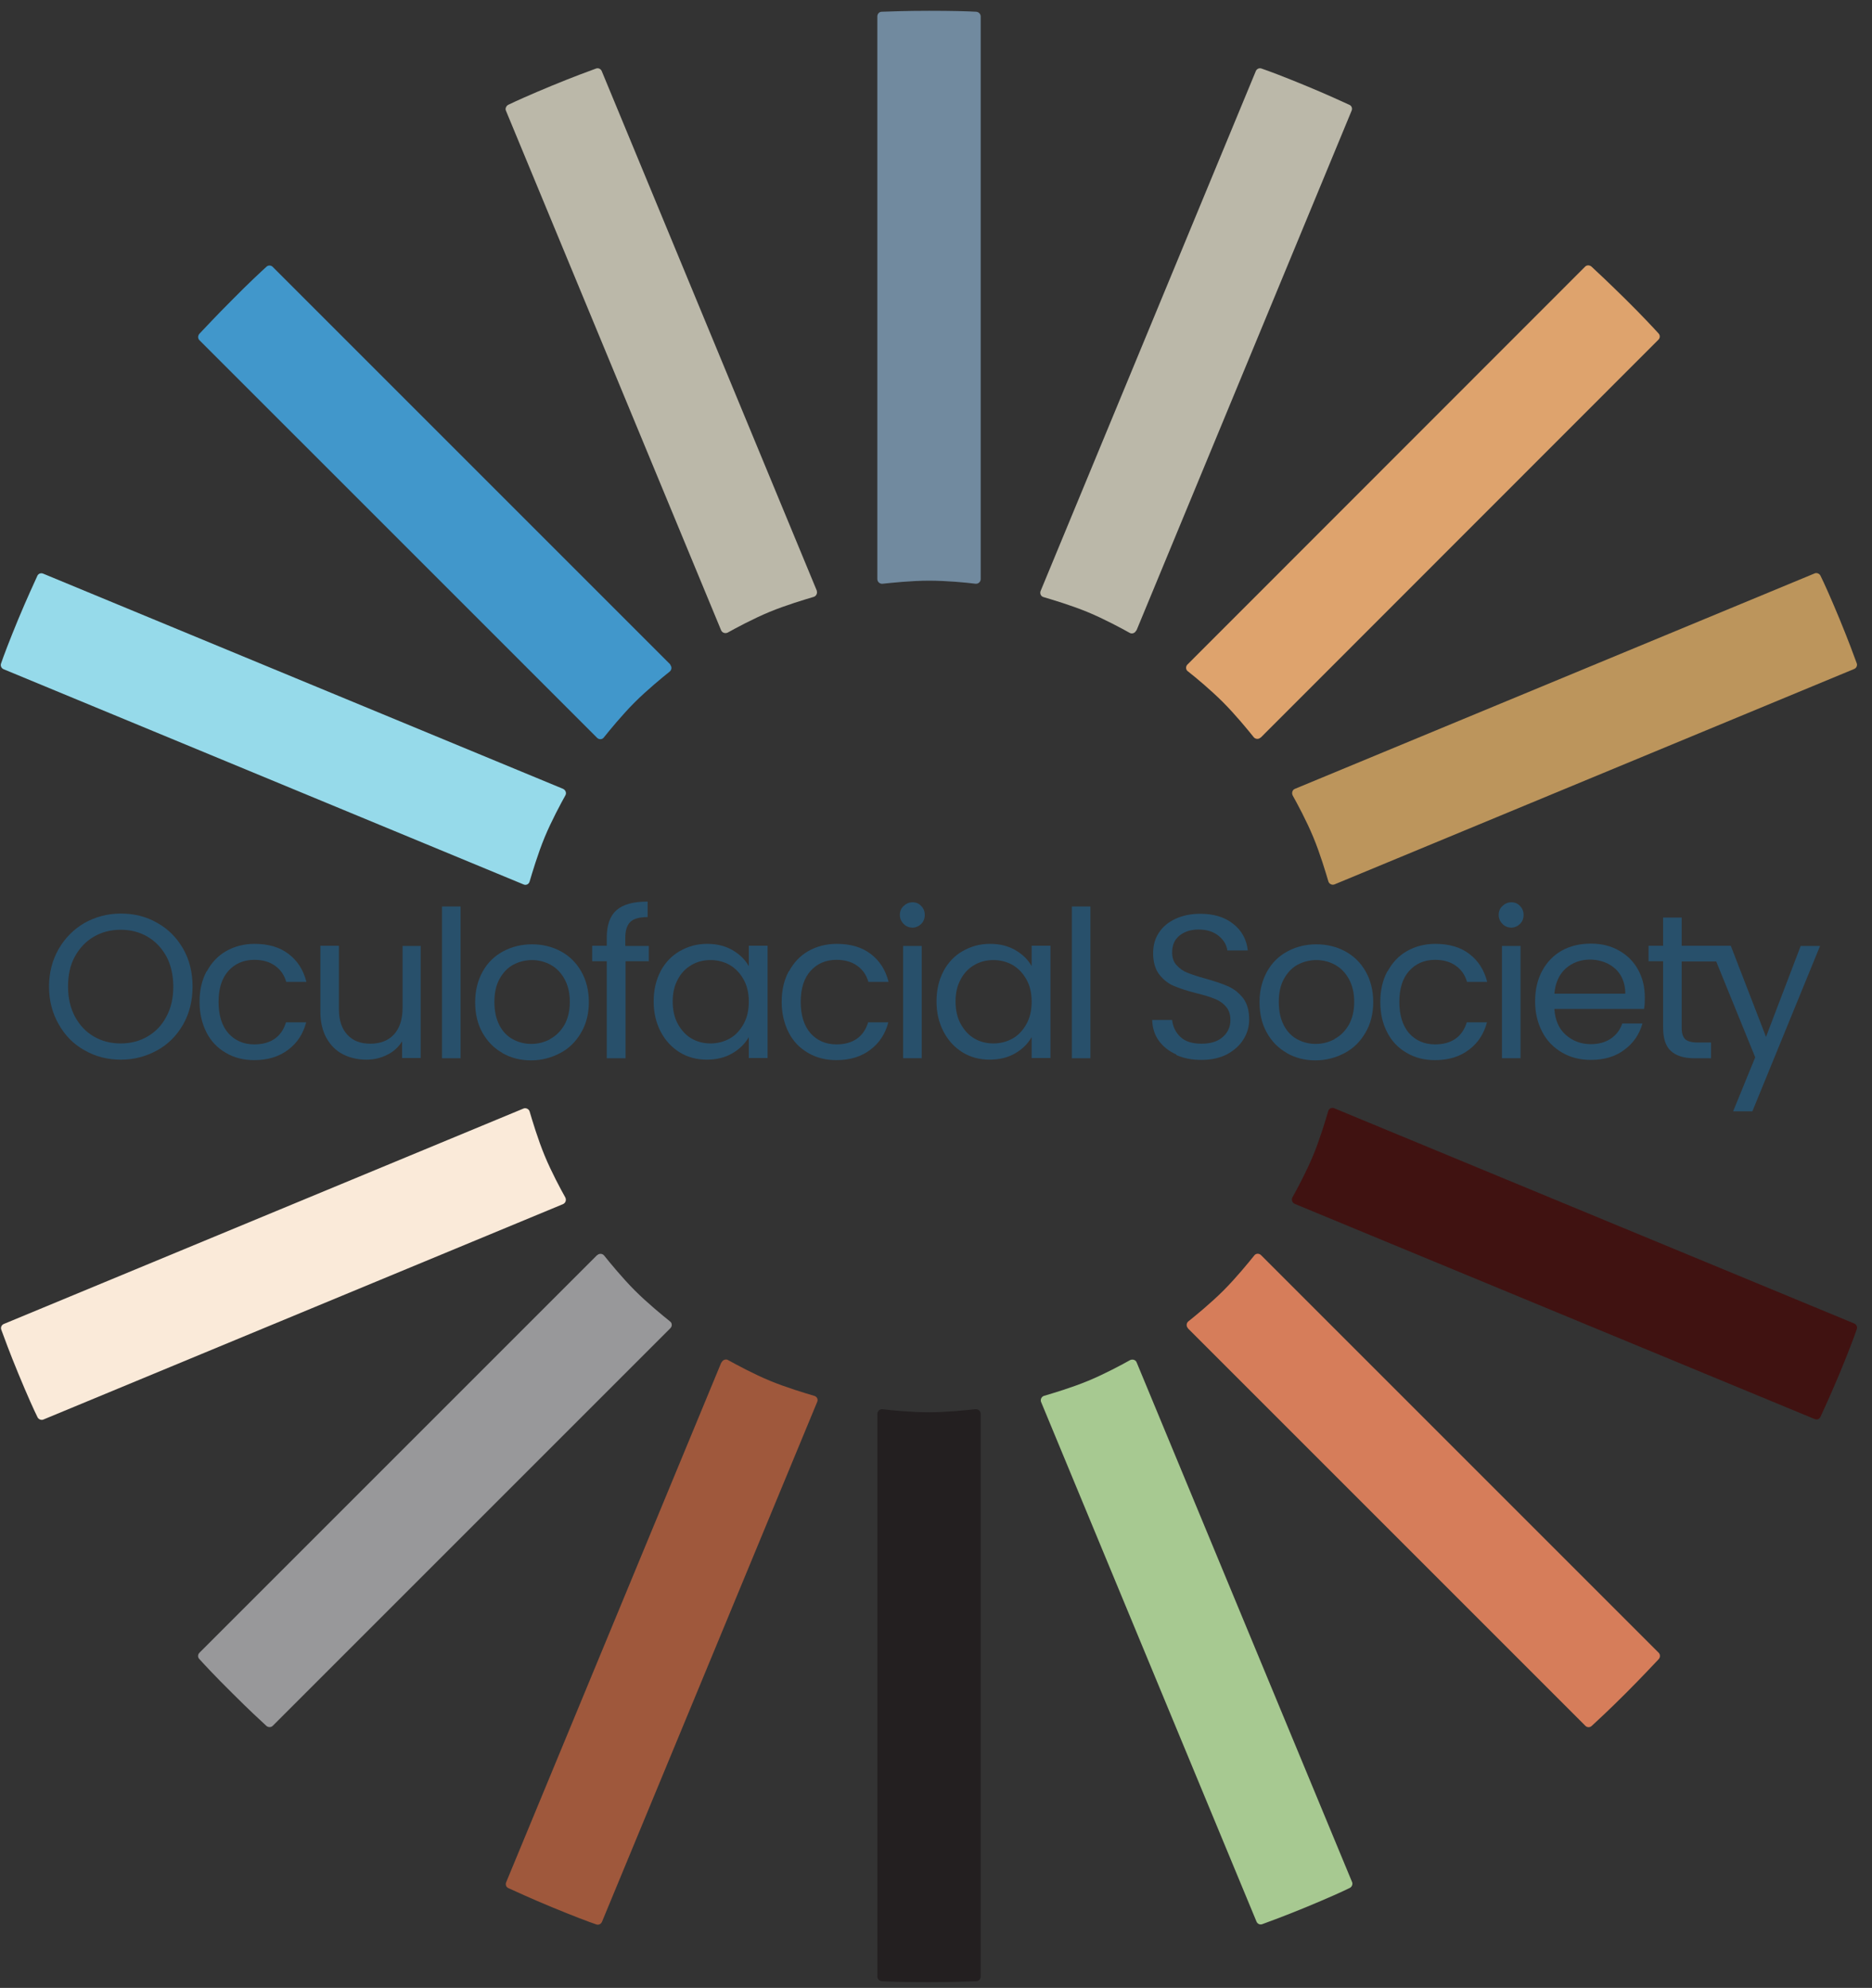
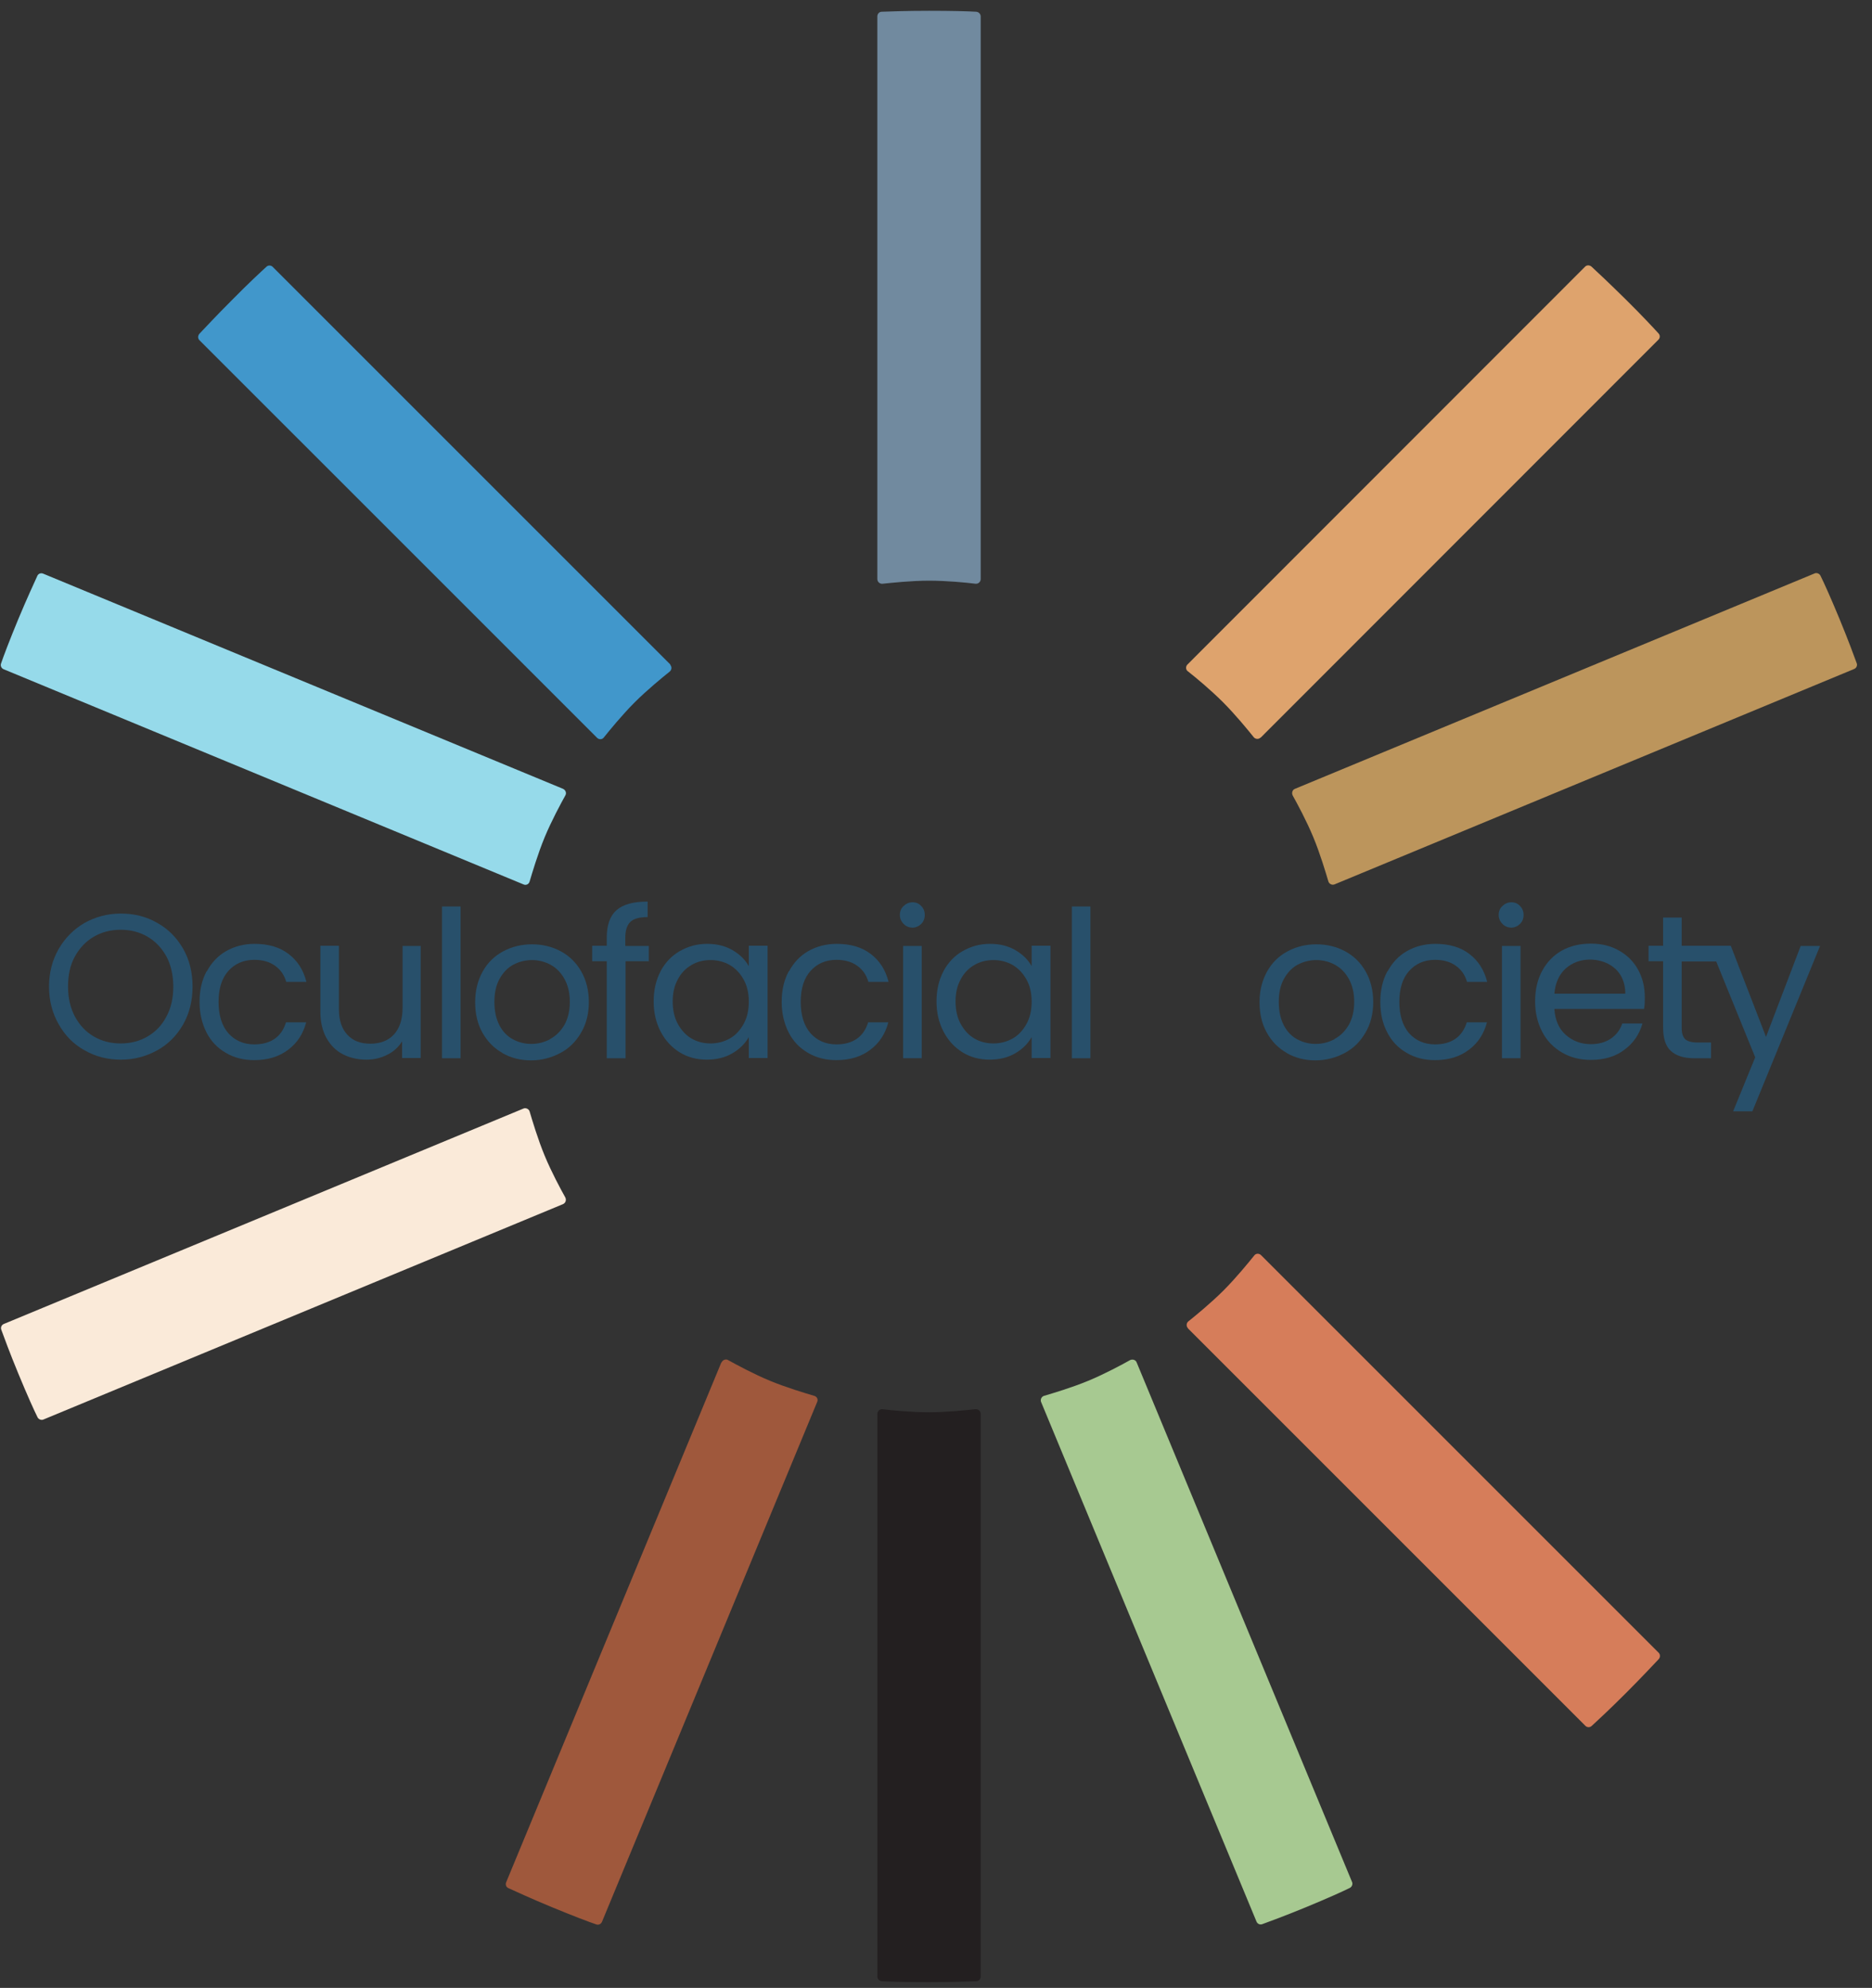
<svg xmlns="http://www.w3.org/2000/svg" width="113" height="120" viewBox="0 0 113 120" fill="none">
  <rect x="0" y="0" width="113" height="120" fill="#333333" stroke="none" />
  <path d="M59.198 34.954V0.993C59.198 0.851 59.085 0.723 58.929 0.709C58.475 0.681 57.483 0.652 56.079 0.652C54.675 0.652 53.668 0.695 53.228 0.709C53.072 0.709 52.959 0.837 52.959 0.993V34.954C52.959 35.124 53.101 35.252 53.271 35.238C53.824 35.181 55.015 35.053 56.079 35.053C57.142 35.053 58.333 35.167 58.886 35.238C59.056 35.252 59.198 35.124 59.198 34.954Z" fill="#718A9F" />
-   <path d="M49.314 35.678L36.325 4.297C36.268 4.155 36.112 4.084 35.97 4.141C35.545 4.297 34.609 4.637 33.304 5.176C32 5.715 31.092 6.126 30.681 6.325C30.553 6.395 30.483 6.551 30.539 6.679L43.528 38.045C43.599 38.201 43.769 38.258 43.925 38.187C44.407 37.918 45.457 37.351 46.45 36.939C47.442 36.528 48.591 36.188 49.115 36.032C49.271 35.989 49.356 35.805 49.3 35.663L49.314 35.678Z" fill="#BBB8A9" />
  <path d="M40.467 40.115L16.46 16.108C16.36 16.009 16.19 15.995 16.077 16.108C15.751 16.406 15.013 17.087 14.021 18.094C13.028 19.086 12.347 19.823 12.035 20.15C11.936 20.263 11.936 20.433 12.035 20.533L36.042 44.539C36.156 44.653 36.354 44.653 36.454 44.511C36.794 44.086 37.56 43.15 38.311 42.398C39.063 41.647 39.999 40.881 40.424 40.541C40.552 40.441 40.566 40.243 40.453 40.129L40.467 40.115Z" fill="#4197CB" />
  <path d="M33.985 47.617L2.605 34.628C2.463 34.571 2.307 34.628 2.25 34.77C2.066 35.181 1.64 36.089 1.102 37.379C0.563 38.684 0.208 39.62 0.066 40.045C0.01 40.187 0.081 40.343 0.222 40.4L31.603 53.389C31.759 53.459 31.929 53.374 31.972 53.204C32.128 52.68 32.468 51.531 32.879 50.538C33.291 49.546 33.858 48.496 34.127 48.014C34.212 47.872 34.141 47.688 33.985 47.617Z" fill="#96DAEA" />
  <path d="M31.603 66.916L0.236 79.919C0.094 79.976 0.023 80.132 0.08 80.274C0.236 80.699 0.576 81.635 1.115 82.94C1.654 84.244 2.065 85.152 2.264 85.549C2.321 85.676 2.491 85.747 2.618 85.691L33.985 72.688C34.141 72.617 34.198 72.446 34.127 72.29C33.857 71.808 33.29 70.759 32.879 69.766C32.468 68.774 32.127 67.625 31.971 67.1C31.929 66.944 31.744 66.859 31.603 66.916Z" fill="#FAEAD9" />
-   <path d="M36.044 75.764L12.037 99.771C11.938 99.871 11.923 100.041 12.037 100.154C12.335 100.48 13.015 101.218 14.022 102.21C15.015 103.203 15.752 103.884 16.078 104.182C16.192 104.281 16.362 104.281 16.461 104.182L40.468 80.175C40.582 80.061 40.582 79.863 40.44 79.763C40.014 79.423 39.078 78.657 38.327 77.906C37.575 77.154 36.81 76.218 36.469 75.793C36.37 75.665 36.172 75.651 36.058 75.764H36.044Z" fill="#98989A" />
  <path d="M43.542 82.245L30.553 113.625C30.496 113.767 30.553 113.923 30.695 113.98C31.106 114.164 32.014 114.59 33.318 115.128C34.623 115.667 35.559 116.022 35.984 116.164C36.126 116.22 36.282 116.149 36.339 116.007L49.328 84.627C49.398 84.471 49.313 84.301 49.143 84.258C48.618 84.102 47.47 83.762 46.477 83.351C45.485 82.94 44.435 82.372 43.953 82.103C43.812 82.018 43.627 82.089 43.556 82.245H43.542Z" fill="#9F583C" />
  <path d="M52.959 85.351V119.312C52.959 119.454 53.072 119.582 53.228 119.596C53.682 119.624 54.675 119.653 56.079 119.653C57.483 119.653 58.489 119.61 58.929 119.596C59.085 119.596 59.198 119.468 59.198 119.312V85.351C59.198 85.181 59.056 85.053 58.886 85.067C58.333 85.124 57.142 85.252 56.079 85.252C55.015 85.252 53.824 85.138 53.271 85.067C53.101 85.053 52.959 85.181 52.959 85.351Z" fill="#231F20" />
  <path d="M62.842 84.627L75.845 115.994C75.902 116.136 76.058 116.207 76.2 116.15C76.625 115.994 77.561 115.654 78.865 115.115C80.17 114.576 81.078 114.165 81.475 113.966C81.602 113.909 81.673 113.739 81.616 113.612L68.613 82.245C68.556 82.089 68.372 82.032 68.216 82.103C67.734 82.373 66.685 82.94 65.692 83.351C64.7 83.763 63.551 84.103 63.026 84.259C62.87 84.301 62.785 84.486 62.842 84.627Z" fill="#A7C991" />
  <path d="M71.694 80.175L95.701 104.182C95.8 104.281 95.97 104.295 96.084 104.182C96.41 103.884 97.147 103.203 98.14 102.21C99.132 101.218 99.813 100.48 100.125 100.154C100.224 100.041 100.224 99.871 100.125 99.771L76.118 75.764C76.004 75.651 75.806 75.651 75.707 75.793C75.366 76.218 74.6 77.154 73.849 77.906C73.097 78.657 72.162 79.423 71.736 79.763C71.609 79.863 71.594 80.061 71.708 80.175" fill="#D67D5A" />
-   <path d="M78.159 72.674L109.539 85.662C109.681 85.719 109.837 85.662 109.894 85.52C110.078 85.109 110.504 84.202 111.042 82.912C111.581 81.607 111.936 80.671 112.078 80.246C112.134 80.104 112.063 79.948 111.922 79.891L80.541 66.902C80.385 66.831 80.215 66.916 80.172 67.086C80.016 67.611 79.676 68.76 79.265 69.752C78.853 70.745 78.286 71.794 78.017 72.276C77.932 72.418 78.003 72.603 78.159 72.674Z" fill="#401211" />
  <path d="M80.552 53.388L111.919 40.385C112.061 40.328 112.132 40.172 112.075 40.03C111.919 39.605 111.579 38.669 111.04 37.364C110.501 36.06 110.09 35.153 109.891 34.755C109.834 34.628 109.664 34.557 109.537 34.614L78.17 47.617C78.014 47.673 77.957 47.858 78.028 48.014C78.298 48.496 78.865 49.545 79.276 50.538C79.687 51.53 80.028 52.679 80.184 53.204C80.226 53.36 80.41 53.445 80.552 53.388Z" fill="#BC955C" />
  <path d="M76.102 44.525L100.109 20.504C100.208 20.405 100.222 20.235 100.109 20.121C99.811 19.795 99.13 19.058 98.124 18.065C97.117 17.073 96.394 16.392 96.067 16.094C95.954 15.995 95.784 15.995 95.685 16.094L71.677 40.115C71.564 40.229 71.564 40.427 71.706 40.526C72.145 40.867 73.067 41.633 73.819 42.384C74.57 43.136 75.336 44.072 75.676 44.497C75.776 44.624 75.974 44.639 76.088 44.525H76.102Z" fill="#DEA36D" />
-   <path d="M68.6 38.06L81.589 6.679C81.645 6.537 81.589 6.381 81.447 6.325C81.036 6.14 80.128 5.715 78.824 5.176C77.519 4.637 76.583 4.283 76.158 4.141C76.016 4.084 75.86 4.155 75.803 4.297L62.814 35.677C62.757 35.833 62.828 36.004 62.998 36.046C63.523 36.202 64.672 36.542 65.664 36.953C66.657 37.365 67.706 37.932 68.188 38.202C68.33 38.287 68.515 38.216 68.585 38.06H68.6Z" fill="#BBB8A9" />
  <path d="M8.915 62.563C9.397 62.279 9.78 61.882 10.049 61.358C10.333 60.833 10.46 60.237 10.46 59.557C10.46 58.876 10.319 58.252 10.049 57.742C9.765 57.231 9.397 56.834 8.915 56.55C8.433 56.267 7.894 56.125 7.284 56.125C6.674 56.125 6.135 56.267 5.653 56.55C5.171 56.834 4.802 57.231 4.519 57.742C4.235 58.252 4.108 58.862 4.108 59.557C4.108 60.252 4.249 60.847 4.519 61.358C4.802 61.882 5.171 62.279 5.653 62.563C6.135 62.846 6.674 62.988 7.284 62.988C7.894 62.988 8.433 62.846 8.915 62.563ZM5.1 63.399C4.434 63.031 3.923 62.506 3.54 61.825C3.158 61.159 2.959 60.393 2.959 59.557C2.959 58.72 3.158 57.954 3.54 57.288C3.923 56.621 4.448 56.097 5.1 55.714C5.767 55.345 6.49 55.147 7.298 55.147C8.106 55.147 8.844 55.331 9.496 55.714C10.162 56.083 10.673 56.607 11.056 57.273C11.439 57.94 11.623 58.706 11.623 59.557C11.623 60.407 11.439 61.159 11.056 61.84C10.673 62.506 10.162 63.031 9.496 63.399C8.83 63.768 8.106 63.967 7.298 63.967C6.49 63.967 5.767 63.782 5.1 63.399Z" fill="#28506B" />
  <path d="M12.485 58.635C12.768 58.11 13.151 57.699 13.647 57.415C14.144 57.132 14.725 56.976 15.363 56.976C16.2 56.976 16.88 57.174 17.419 57.585C17.958 57.996 18.313 58.549 18.497 59.273H17.277C17.164 58.861 16.937 58.535 16.597 58.294C16.256 58.053 15.845 57.94 15.349 57.94C14.711 57.94 14.186 58.167 13.789 58.606C13.392 59.046 13.194 59.67 13.194 60.478C13.194 61.286 13.392 61.925 13.789 62.378C14.186 62.818 14.711 63.045 15.349 63.045C15.845 63.045 16.256 62.931 16.583 62.704C16.909 62.478 17.136 62.137 17.263 61.712H18.483C18.298 62.407 17.944 62.96 17.391 63.371C16.852 63.782 16.171 63.995 15.349 63.995C14.711 63.995 14.129 63.853 13.633 63.555C13.137 63.271 12.74 62.86 12.47 62.336C12.201 61.811 12.045 61.187 12.045 60.478C12.045 59.769 12.187 59.159 12.47 58.635" fill="#28506B" />
  <path d="M25.393 57.09V63.868H24.273V62.861C24.06 63.201 23.762 63.485 23.379 63.669C22.996 63.868 22.571 63.967 22.117 63.967C21.593 63.967 21.11 63.854 20.699 63.641C20.274 63.428 19.948 63.088 19.707 62.663C19.465 62.223 19.338 61.698 19.338 61.06V57.09H20.458V60.918C20.458 61.585 20.628 62.095 20.969 62.464C21.309 62.833 21.763 63.003 22.358 63.003C22.954 63.003 23.436 62.819 23.776 62.45C24.117 62.081 24.301 61.542 24.301 60.833V57.104H25.421L25.393 57.09Z" fill="#28506B" />
  <path d="M27.802 54.721H26.682V63.881H27.802V54.721Z" fill="#28506B" />
  <path d="M33.205 62.719C33.56 62.534 33.843 62.251 34.07 61.868C34.283 61.485 34.396 61.031 34.396 60.478C34.396 59.925 34.283 59.471 34.07 59.088C33.857 58.706 33.574 58.422 33.233 58.237C32.893 58.053 32.51 57.954 32.113 57.954C31.716 57.954 31.319 58.053 30.979 58.237C30.639 58.422 30.369 58.706 30.156 59.088C29.944 59.471 29.844 59.925 29.844 60.478C29.844 61.031 29.944 61.499 30.142 61.882C30.341 62.265 30.61 62.548 30.951 62.733C31.291 62.917 31.66 63.016 32.071 63.016C32.482 63.016 32.851 62.917 33.205 62.733M30.341 63.569C29.83 63.286 29.419 62.874 29.121 62.336C28.823 61.811 28.682 61.187 28.682 60.492C28.682 59.797 28.838 59.188 29.135 58.649C29.433 58.11 29.844 57.713 30.369 57.429C30.894 57.146 31.475 57.004 32.113 57.004C32.751 57.004 33.333 57.146 33.857 57.429C34.382 57.713 34.793 58.124 35.091 58.649C35.389 59.173 35.545 59.797 35.545 60.492C35.545 61.187 35.389 61.811 35.077 62.336C34.765 62.874 34.354 63.286 33.815 63.569C33.276 63.853 32.695 64.009 32.056 64.009C31.418 64.009 30.851 63.867 30.326 63.569" fill="#28506B" />
  <path d="M39.178 58.026H37.76V63.882H36.625V58.026H35.746V57.09H36.625V56.608C36.625 55.842 36.824 55.289 37.207 54.949C37.604 54.594 38.228 54.424 39.093 54.424V55.36C38.596 55.36 38.242 55.459 38.043 55.658C37.845 55.856 37.745 56.168 37.745 56.622V57.104H39.163V58.04L39.178 58.026Z" fill="#28506B" />
  <path d="M44.888 59.131C44.675 58.748 44.406 58.464 44.051 58.252C43.697 58.053 43.314 57.954 42.889 57.954C42.463 57.954 42.08 58.053 41.74 58.252C41.4 58.45 41.116 58.734 40.918 59.117C40.705 59.5 40.606 59.939 40.606 60.45C40.606 60.96 40.705 61.428 40.918 61.811C41.13 62.194 41.4 62.492 41.74 62.69C42.08 62.889 42.477 62.988 42.889 62.988C43.3 62.988 43.697 62.889 44.051 62.69C44.406 62.492 44.675 62.194 44.888 61.811C45.101 61.428 45.2 60.974 45.2 60.464C45.2 59.953 45.101 59.514 44.888 59.131ZM39.868 58.635C40.152 58.11 40.535 57.699 41.031 57.415C41.527 57.132 42.066 56.976 42.676 56.976C43.286 56.976 43.782 57.103 44.222 57.358C44.661 57.614 44.987 57.94 45.2 58.323V57.089H46.334V63.867H45.2V62.605C44.973 63.002 44.647 63.328 44.207 63.583C43.768 63.839 43.257 63.966 42.662 63.966C42.066 63.966 41.513 63.824 41.031 63.527C40.549 63.229 40.166 62.818 39.882 62.279C39.599 61.74 39.457 61.13 39.457 60.45C39.457 59.769 39.599 59.145 39.882 58.62" fill="#28506B" />
  <path d="M47.625 58.635C47.909 58.11 48.292 57.699 48.788 57.415C49.284 57.132 49.866 56.976 50.504 56.976C51.34 56.976 52.021 57.174 52.56 57.585C53.099 57.996 53.453 58.549 53.638 59.273H52.418C52.305 58.861 52.078 58.535 51.737 58.294C51.397 58.053 50.986 57.94 50.489 57.94C49.851 57.94 49.327 58.167 48.93 58.606C48.533 59.046 48.334 59.67 48.334 60.478C48.334 61.286 48.533 61.925 48.93 62.378C49.327 62.818 49.851 63.045 50.489 63.045C50.986 63.045 51.397 62.931 51.723 62.704C52.049 62.478 52.276 62.137 52.404 61.712H53.623C53.439 62.407 53.084 62.96 52.532 63.371C51.993 63.782 51.312 63.995 50.489 63.995C49.851 63.995 49.27 63.853 48.774 63.555C48.277 63.271 47.88 62.86 47.611 62.336C47.342 61.811 47.185 61.187 47.185 60.478C47.185 59.769 47.327 59.159 47.611 58.635" fill="#28506B" />
  <path d="M55.637 63.881H54.517V57.103H55.637V63.881ZM54.545 55.77C54.403 55.629 54.318 55.444 54.318 55.232C54.318 55.019 54.389 54.834 54.545 54.693C54.687 54.551 54.871 54.466 55.084 54.466C55.297 54.466 55.467 54.537 55.609 54.693C55.751 54.834 55.822 55.019 55.822 55.232C55.822 55.444 55.751 55.629 55.609 55.77C55.467 55.912 55.283 55.997 55.084 55.997C54.886 55.997 54.687 55.926 54.545 55.77Z" fill="#28506B" />
  <path d="M61.962 59.131C61.749 58.748 61.48 58.464 61.126 58.252C60.771 58.053 60.388 57.954 59.963 57.954C59.537 57.954 59.155 58.053 58.814 58.252C58.474 58.45 58.19 58.734 57.992 59.117C57.779 59.5 57.68 59.939 57.68 60.45C57.68 60.96 57.779 61.428 57.992 61.811C58.205 62.194 58.474 62.492 58.814 62.69C59.155 62.889 59.552 62.988 59.963 62.988C60.374 62.988 60.771 62.889 61.126 62.69C61.48 62.492 61.749 62.194 61.962 61.811C62.175 61.428 62.274 60.974 62.274 60.464C62.274 59.953 62.175 59.514 61.962 59.131ZM56.943 58.635C57.226 58.11 57.609 57.699 58.105 57.415C58.602 57.132 59.14 56.976 59.75 56.976C60.36 56.976 60.856 57.103 61.296 57.358C61.735 57.614 62.062 57.94 62.274 58.323V57.089H63.409V63.867H62.274V62.605C62.047 63.002 61.721 63.328 61.282 63.583C60.842 63.839 60.331 63.966 59.736 63.966C59.14 63.966 58.587 63.824 58.105 63.527C57.623 63.229 57.24 62.818 56.957 62.279C56.673 61.74 56.531 61.13 56.531 60.45C56.531 59.769 56.673 59.145 56.957 58.62" fill="#28506B" />
  <path d="M65.821 54.721H64.701V63.881H65.821V54.721Z" fill="#28506B" />
-   <path d="M71.009 63.655C70.556 63.456 70.201 63.173 69.946 62.818C69.691 62.464 69.563 62.038 69.549 61.571H70.754C70.797 61.982 70.967 62.322 71.251 62.592C71.548 62.875 71.974 63.003 72.527 63.003C73.08 63.003 73.491 62.875 73.803 62.606C74.115 62.336 74.271 61.996 74.271 61.571C74.271 61.245 74.186 60.975 74.001 60.762C73.817 60.55 73.59 60.394 73.321 60.294C73.051 60.181 72.683 60.068 72.215 59.954C71.647 59.812 71.194 59.656 70.853 59.514C70.513 59.373 70.215 59.132 69.974 58.82C69.733 58.508 69.606 58.068 69.606 57.543C69.606 57.075 69.719 56.65 69.96 56.296C70.201 55.927 70.541 55.657 70.967 55.459C71.406 55.26 71.903 55.161 72.456 55.161C73.264 55.161 73.93 55.36 74.441 55.771C74.951 56.168 75.249 56.707 75.32 57.373H74.087C74.044 57.047 73.874 56.749 73.562 56.494C73.25 56.239 72.853 56.111 72.342 56.111C71.874 56.111 71.492 56.239 71.194 56.48C70.896 56.721 70.754 57.061 70.754 57.501C70.754 57.813 70.839 58.068 71.024 58.267C71.208 58.465 71.421 58.621 71.676 58.72C71.931 58.82 72.3 58.947 72.768 59.075C73.335 59.231 73.789 59.387 74.143 59.543C74.484 59.699 74.781 59.926 75.037 60.252C75.278 60.564 75.405 61.003 75.405 61.542C75.405 61.968 75.292 62.365 75.065 62.733C74.838 63.102 74.512 63.4 74.072 63.641C73.633 63.868 73.122 63.981 72.527 63.981C71.931 63.981 71.449 63.882 70.995 63.683" fill="#28506B" />
  <path d="M80.553 62.719C80.907 62.534 81.191 62.251 81.418 61.868C81.63 61.485 81.744 61.031 81.744 60.478C81.744 59.925 81.63 59.471 81.418 59.088C81.205 58.706 80.921 58.422 80.581 58.237C80.241 58.053 79.858 57.954 79.461 57.954C79.064 57.954 78.667 58.053 78.326 58.237C77.986 58.422 77.717 58.706 77.504 59.088C77.291 59.471 77.192 59.925 77.192 60.478C77.192 61.031 77.291 61.499 77.49 61.882C77.688 62.265 77.958 62.548 78.298 62.733C78.638 62.917 79.007 63.016 79.418 63.016C79.83 63.016 80.198 62.917 80.553 62.733M77.688 63.569C77.178 63.286 76.767 62.874 76.469 62.336C76.171 61.811 76.029 61.187 76.029 60.492C76.029 59.797 76.185 59.188 76.483 58.649C76.781 58.11 77.192 57.713 77.717 57.429C78.241 57.146 78.823 57.004 79.461 57.004C80.099 57.004 80.68 57.146 81.205 57.429C81.73 57.713 82.141 58.124 82.439 58.649C82.737 59.173 82.892 59.797 82.892 60.492C82.892 61.187 82.737 61.811 82.424 62.336C82.113 62.874 81.701 63.286 81.162 63.569C80.624 63.853 80.042 64.009 79.404 64.009C78.766 64.009 78.199 63.867 77.674 63.569" fill="#28506B" />
  <path d="M83.76 58.635C84.043 58.11 84.426 57.699 84.923 57.415C85.419 57.132 86 56.976 86.638 56.976C87.475 56.976 88.156 57.174 88.695 57.585C89.233 57.996 89.588 58.549 89.772 59.273H88.553C88.439 58.861 88.213 58.535 87.872 58.294C87.532 58.053 87.121 57.94 86.624 57.94C85.986 57.94 85.462 58.167 85.064 58.606C84.667 59.046 84.469 59.67 84.469 60.478C84.469 61.286 84.667 61.925 85.064 62.378C85.462 62.818 85.986 63.045 86.624 63.045C87.121 63.045 87.532 62.931 87.858 62.704C88.184 62.478 88.411 62.137 88.539 61.712H89.758C89.574 62.407 89.219 62.96 88.666 63.371C88.127 63.782 87.447 63.995 86.624 63.995C85.986 63.995 85.405 63.853 84.909 63.555C84.412 63.271 84.015 62.86 83.746 62.336C83.462 61.811 83.32 61.187 83.32 60.478C83.32 59.769 83.462 59.159 83.746 58.635" fill="#28506B" />
  <path d="M91.784 63.881H90.663V57.103H91.784V63.881ZM90.692 55.77C90.55 55.629 90.465 55.444 90.465 55.232C90.465 55.019 90.536 54.834 90.692 54.693C90.834 54.551 91.018 54.466 91.231 54.466C91.443 54.466 91.613 54.537 91.755 54.693C91.897 54.834 91.968 55.019 91.968 55.232C91.968 55.444 91.897 55.629 91.755 55.77C91.613 55.912 91.429 55.997 91.231 55.997C91.032 55.997 90.834 55.926 90.692 55.77Z" fill="#28506B" />
  <path d="M97.826 58.876C97.641 58.564 97.372 58.337 97.046 58.167C96.72 58.011 96.365 57.926 95.968 57.926C95.401 57.926 94.919 58.11 94.507 58.465C94.11 58.834 93.884 59.33 93.827 59.982H98.109C98.109 59.556 98.01 59.188 97.826 58.876ZM99.244 60.904H93.827C93.869 61.57 94.096 62.095 94.507 62.464C94.919 62.832 95.429 63.031 96.025 63.031C96.507 63.031 96.918 62.917 97.244 62.691C97.57 62.464 97.797 62.166 97.925 61.783H99.144C98.96 62.435 98.606 62.96 98.052 63.371C97.514 63.782 96.833 63.981 96.025 63.981C95.387 63.981 94.805 63.839 94.295 63.541C93.784 63.243 93.387 62.846 93.104 62.308C92.82 61.769 92.664 61.159 92.664 60.45C92.664 59.741 92.806 59.131 93.09 58.606C93.373 58.082 93.77 57.671 94.266 57.387C94.777 57.104 95.358 56.962 96.025 56.962C96.691 56.962 97.244 57.104 97.741 57.387C98.237 57.671 98.62 58.054 98.889 58.55C99.159 59.046 99.286 59.599 99.286 60.209C99.286 60.422 99.286 60.649 99.244 60.89" fill="#28506B" />
  <path d="M108.7 57.09L106.602 62.591L104.475 57.09H101.511V55.388H100.391V57.09H99.512V58.025H100.391V62.024C100.391 62.691 100.547 63.159 100.859 63.442C101.171 63.726 101.639 63.882 102.263 63.882H103.284V62.931H102.461C102.121 62.931 101.866 62.861 101.724 62.733C101.582 62.591 101.511 62.364 101.511 62.038V58.039H103.284H103.596L105.95 63.825L104.617 67.086H105.779L109.863 57.104H108.7V57.09Z" fill="#28506B" />
</svg>